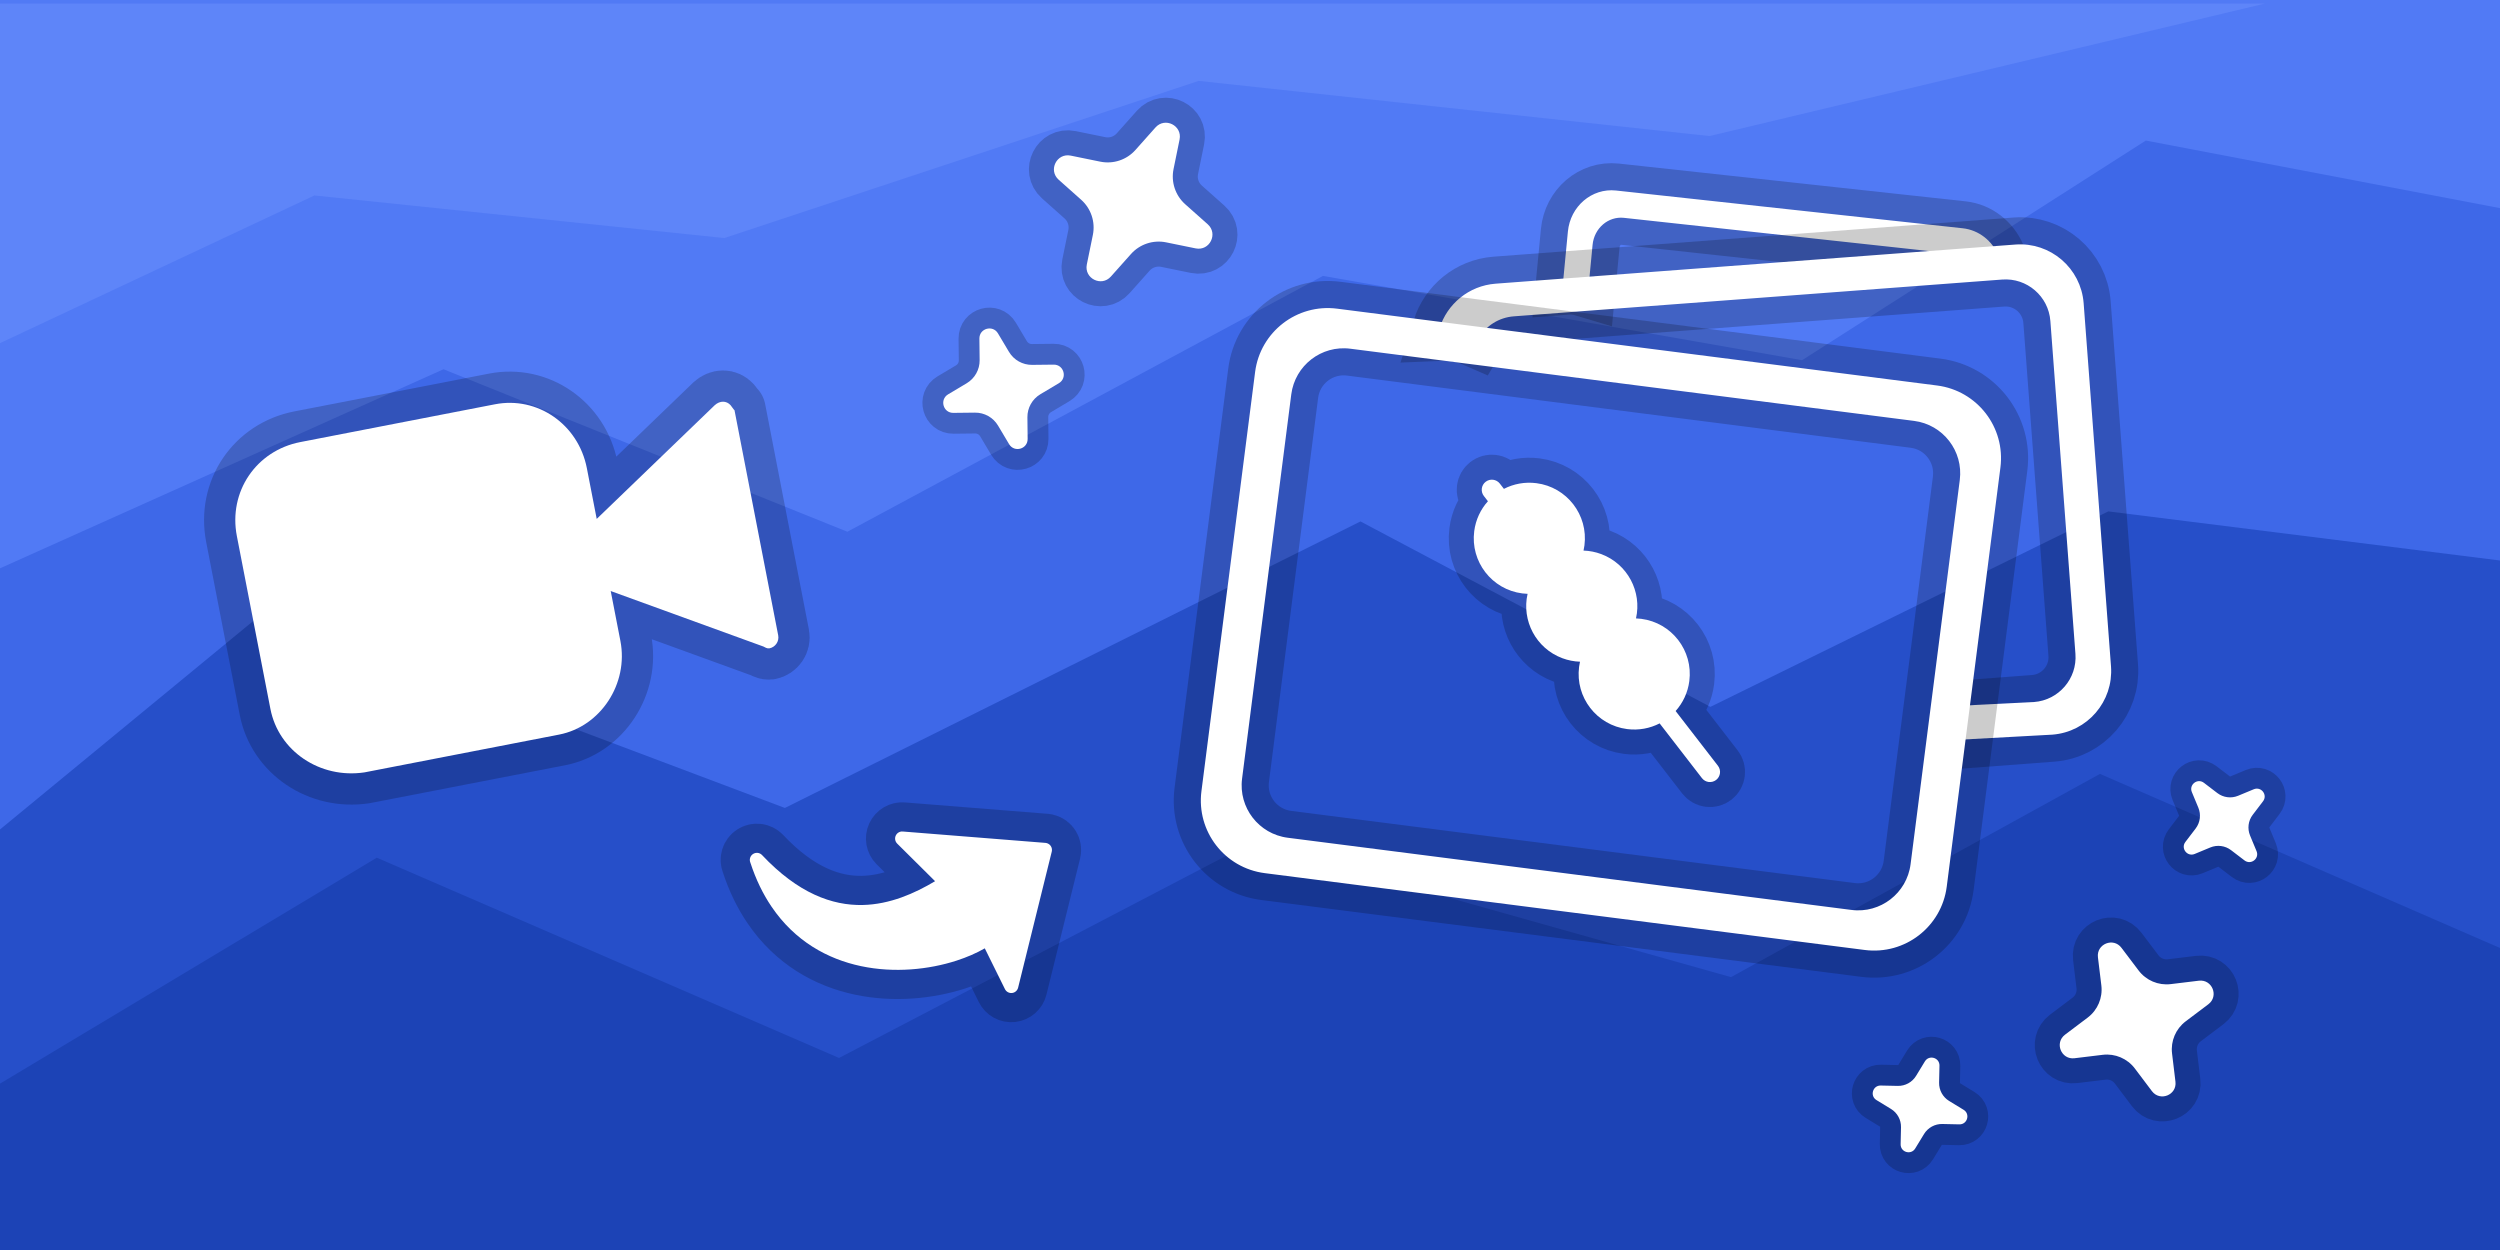
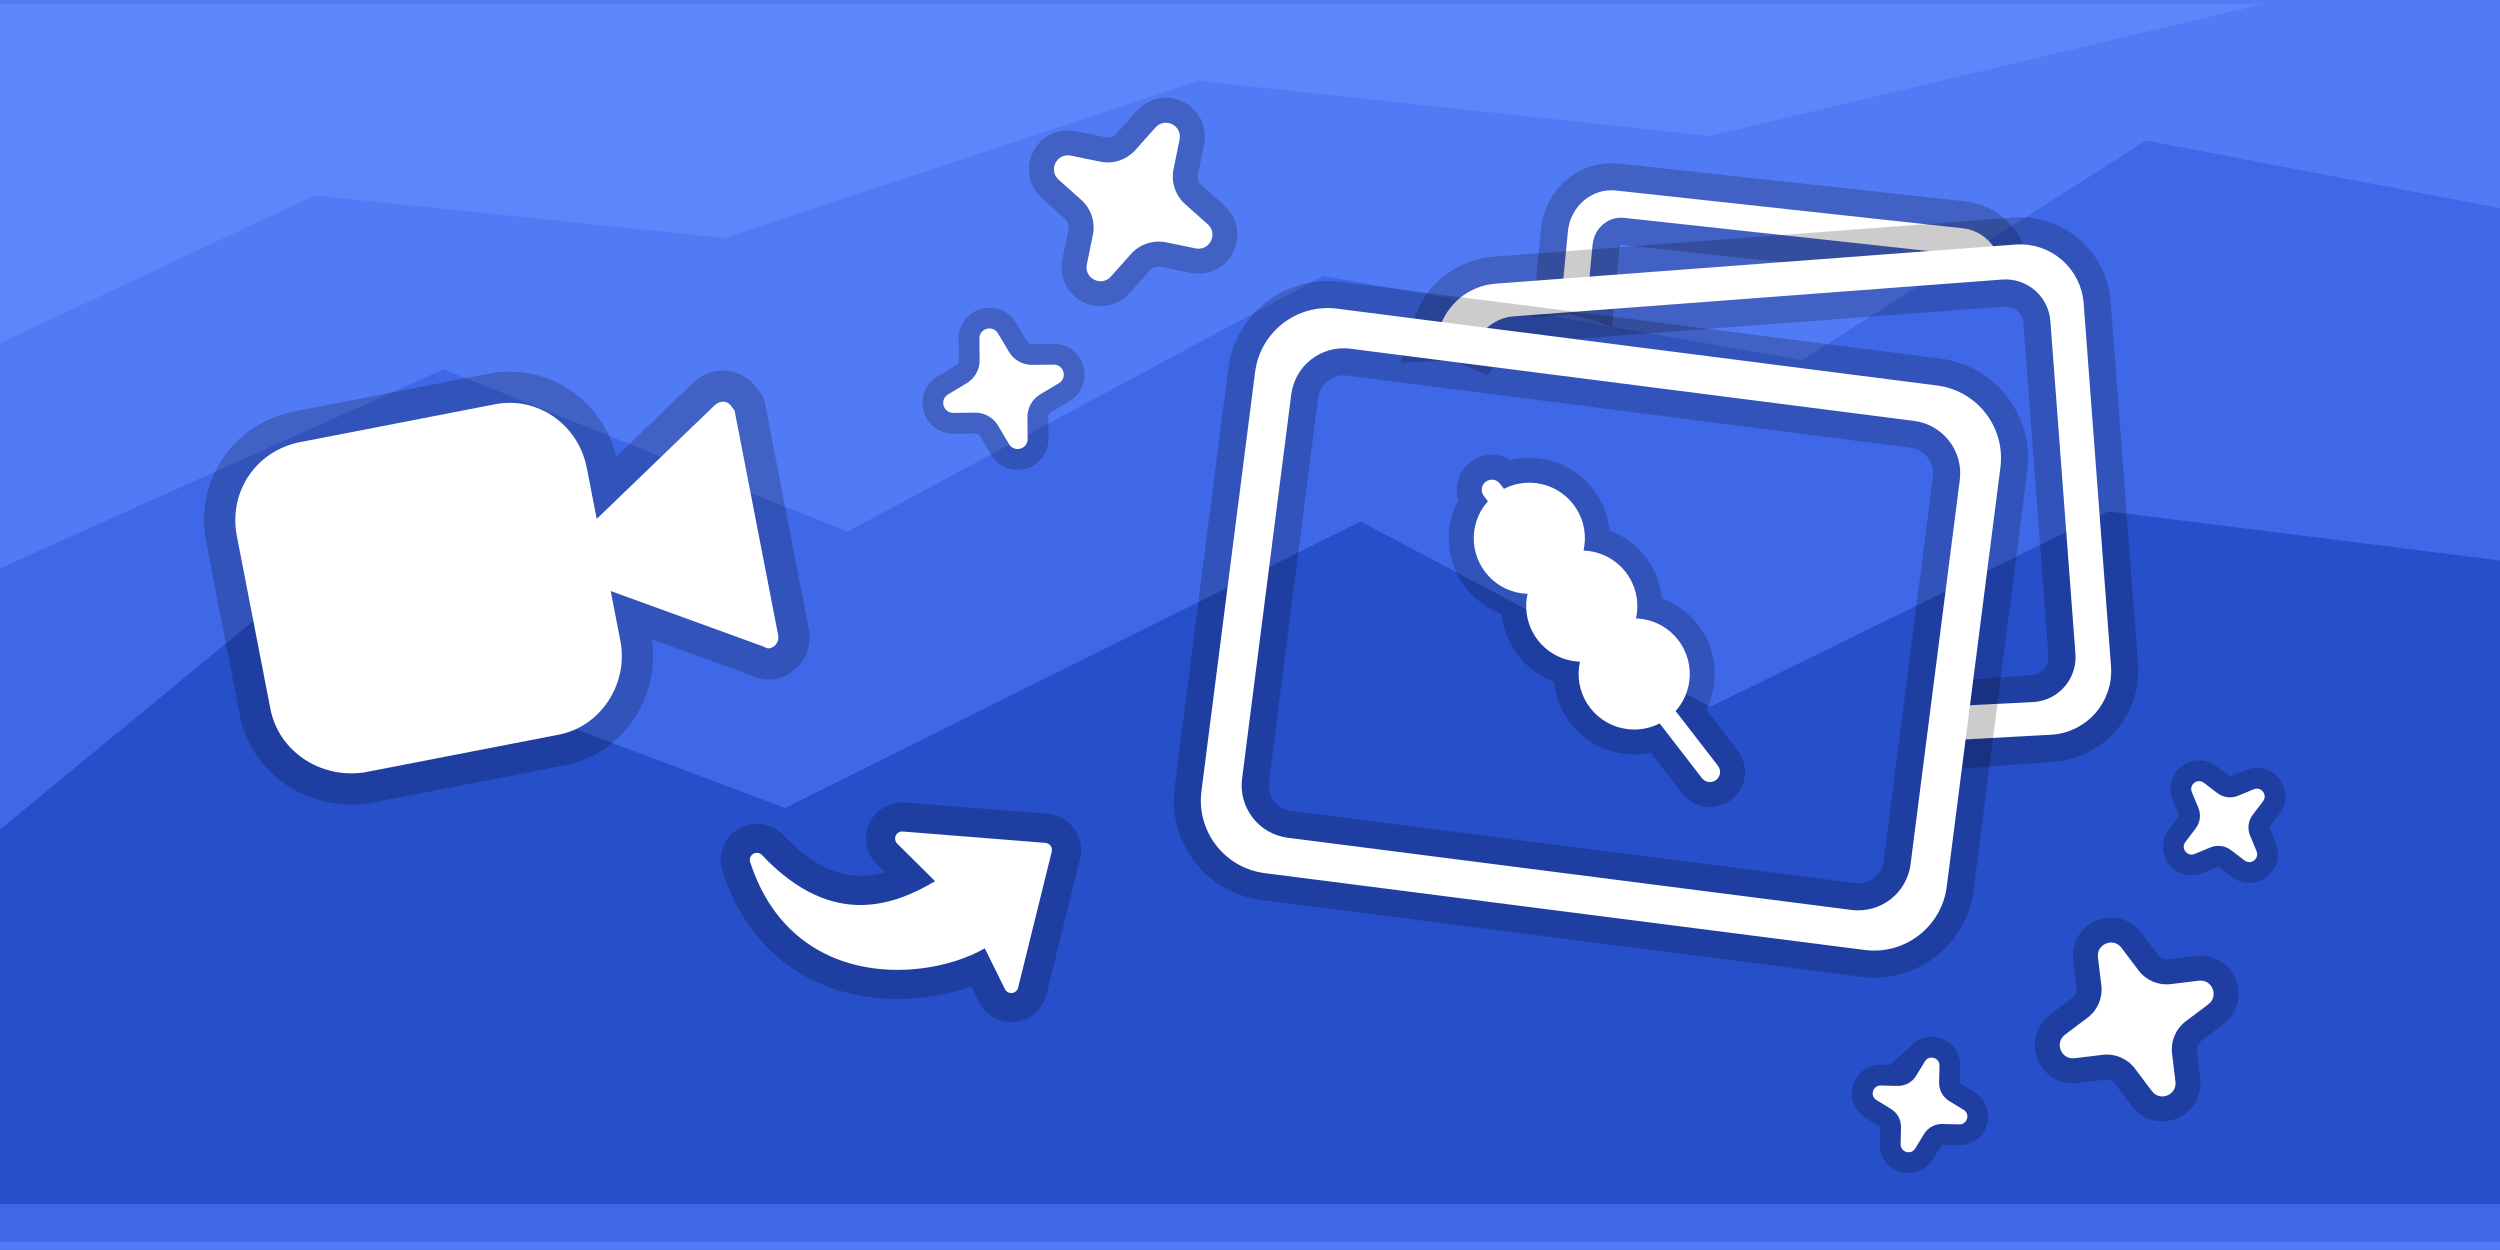
<svg xmlns="http://www.w3.org/2000/svg" width="600px" height="300px" viewBox="0 0 600 300" version="1.1">
  <g id="surface1">
    <rect x="0" y="0" width="600" height="300" style="fill:rgb(31.765%,47.843%,96.078%);fill-opacity:1;stroke:none;" />
    <path style=" stroke:none;fill-rule:nonzero;fill:rgb(36.863%,52.157%,97.647%);fill-opacity:1;" d="M 410.273 32.652 L 287.68 19.414 L 173.828 57.133 L 75.457 46.91 L 0 82.352 L 0 0.867 L 543.527 0.867 Z M 410.273 32.652 " />
    <path style=" stroke:none;fill-rule:nonzero;fill:rgb(24.314%,40.784%,90.98%);fill-opacity:1;" d="M 0 298 L 0 136.395 L 106.438 88.621 L 203.371 127.617 L 317.512 66.219 L 432.496 86.453 L 514.992 33.734 L 600 49.957 L 600 298 Z M 0 298 " />
    <path style=" stroke:none;fill-rule:nonzero;fill:rgb(14.902%,30.98%,78.824%);fill-opacity:1;" d="M 0 289 L 0 199.07 L 63.438 146.848 L 188.371 193.91 L 326.512 125.145 L 410.496 169.645 L 505.992 122.734 L 600 134.52 L 600 289 Z M 0 289 " />
-     <path style=" stroke:none;fill-rule:nonzero;fill:rgb(10.98%,26.275%,71.373%);fill-opacity:1;" d="M 0 300 L 0 260.07 L 90.438 205.848 L 201.371 253.91 L 300.512 202.145 L 415.441 234.512 L 503.992 185.734 L 600 227.52 L 600 300 Z M 0 300 " />
    <path style="fill:none;stroke-width:7.5;stroke-linecap:butt;stroke-linejoin:round;stroke:rgb(0%,0%,0%);stroke-opacity:0.2;stroke-miterlimit:10;" d="M 177.672 153.627 C 177.939 153.982 178.152 154.297 178.135 154.199 L 183.383 181.236 C 183.527 181.979 183.027 182.668 182.326 182.803 C 182.186 182.818 182.043 182.795 181.914 182.736 L 181.621 182.588 L 163.285 175.924 L 164.449 181.916 C 165.441 187.027 162.088 192.18 157.096 193.15 L 133.734 197.686 C 128.4 198.482 123.432 195.129 122.449 190.07 L 118.424 169.334 C 117.393 164.021 120.727 159.082 126.039 158.049 L 149.4 153.514 C 154.484 152.527 159.398 155.904 160.422 161.18 L 161.605 167.27 L 175.768 153.625 C 176.393 153.061 177.168 153.066 177.674 153.627 Z M 177.672 153.627 " transform="matrix(2,0,0,2,-180,-210)" />
    <path style=" stroke:none;fill-rule:nonzero;fill:rgb(100%,100%,100%);fill-opacity:1;" d="M 175.344 97.254 C 175.879 97.965 176.305 98.594 176.27 98.398 L 186.766 152.473 C 187.055 153.957 186.055 155.336 184.652 155.605 C 184.371 155.637 184.086 155.59 183.828 155.473 L 183.242 155.176 L 146.57 141.848 L 148.898 153.832 C 150.883 164.055 144.176 174.359 134.191 176.301 L 87.469 185.371 C 76.801 186.965 66.863 180.258 64.898 170.141 L 56.848 128.668 C 54.785 118.043 61.453 108.164 72.078 106.098 L 118.801 97.027 C 128.969 95.055 138.797 101.809 140.844 112.359 L 143.211 124.539 L 171.535 97.25 C 172.785 96.121 174.336 96.133 175.348 97.254 Z M 175.344 97.254 " />
    <path style="fill:none;stroke-width:7;stroke-linecap:butt;stroke-linejoin:miter;stroke:rgb(0%,0%,0%);stroke-opacity:0.2;stroke-miterlimit:10;" d="M 197.66 206.229 C 197.41 205.977 197.342 205.596 197.49 205.271 C 197.639 204.949 197.975 204.752 198.328 204.781 L 215.455 206.146 L 215.592 206.17 C 216.047 206.283 216.324 206.742 216.211 207.197 L 212.174 223.52 C 212.088 223.865 211.797 224.121 211.443 224.16 C 211.09 224.197 210.75 224.012 210.592 223.691 L 208.174 218.801 C 207.193 219.365 206.039 219.869 204.771 220.279 C 201.465 221.348 197.328 221.785 193.326 220.938 C 189.285 220.084 185.383 217.928 182.592 213.812 C 181.574 212.314 180.709 210.557 180.043 208.512 C 179.887 208.133 180.023 207.697 180.367 207.477 C 180.713 207.254 181.166 207.311 181.445 207.607 C 185.77 212.197 189.871 213.68 193.523 213.6 C 196.791 213.527 199.75 212.211 202.209 210.744 Z M 197.66 206.229 " transform="matrix(2,0,0,2,-180,-210)" />
    <path style=" stroke:none;fill-rule:nonzero;fill:rgb(100%,100%,100%);fill-opacity:1;" d="M 215.32 202.457 C 214.82 201.953 214.684 201.191 214.98 200.543 C 215.277 199.898 215.949 199.504 216.656 199.562 L 250.91 202.293 L 251.184 202.34 C 252.094 202.566 252.648 203.484 252.422 204.395 L 244.348 237.039 C 244.176 237.73 243.594 238.242 242.887 238.32 C 242.18 238.395 241.5 238.023 241.184 237.383 L 236.348 227.602 C 234.387 228.73 232.078 229.738 229.543 230.559 C 222.93 232.695 214.656 233.57 206.652 231.875 C 198.57 230.168 190.766 225.855 185.184 217.625 C 183.148 214.629 181.418 211.113 180.086 207.023 C 179.773 206.266 180.047 205.395 180.734 204.953 C 181.426 204.508 182.332 204.621 182.891 205.215 C 191.539 214.395 199.742 217.359 207.047 217.199 C 213.582 217.055 219.5 214.422 224.418 211.488 Z M 215.32 202.457 " />
    <path style="fill:none;stroke-width:7.5;stroke-linecap:butt;stroke-linejoin:miter;stroke:rgb(0%,0%,0%);stroke-opacity:0.2;stroke-miterlimit:10;" d="M 326.926 136.797 C 326.299 135.768 325.248 135.035 324.002 134.898 L 284.924 130.643 C 282.76 130.408 280.83 132.061 280.611 134.336 L 280.139 139.256 C 279.445 139.047 278.727 138.947 278.053 139 L 278.645 132.834 C 278.908 130.078 281.25 128.074 283.871 128.359 L 325.467 132.889 C 327.229 133.08 328.67 134.258 329.346 135.844 " transform="matrix(2,0,0,2,-180,-210)" />
    <path style="fill-rule:nonzero;fill:rgb(100%,100%,100%);fill-opacity:1;stroke-width:1;stroke-linecap:butt;stroke-linejoin:miter;stroke:rgb(100%,100%,100%);stroke-opacity:1;stroke-miterlimit:10;" d="M 278.645 132.834 C 278.908 130.078 281.25 128.074 283.871 128.359 L 325.467 132.889 C 327.229 133.08 328.67 134.258 329.346 135.844 C 328.482 136.039 327.668 136.365 326.926 136.797 C 326.299 135.768 325.248 135.035 324.002 134.898 L 284.924 130.643 C 282.76 130.408 280.83 132.061 280.611 134.336 L 280.139 139.256 C 279.445 139.047 278.727 138.947 278.053 139 Z M 278.645 132.834 " transform="matrix(2,0,0,2,-180,-210)" />
    <path style="fill:none;stroke-width:7.5;stroke-linecap:butt;stroke-linejoin:miter;stroke:rgb(0%,0%,0%);stroke-opacity:0.2;stroke-miterlimit:10;" d="M 269.508 139.541 L 331.883 134.844 C 335.814 134.547 339.244 137.494 339.539 141.428 L 342.822 185.004 C 343.117 188.938 340.17 192.365 336.236 192.66 L 327.783 193.297 C 327.977 192.273 327.914 191.266 327.594 190.232 L 334.119 189.742 C 337.363 189.496 339.797 186.668 339.551 183.424 L 336.543 143.479 C 336.299 140.234 333.471 137.803 330.227 138.047 L 271.625 142.461 C 269.645 142.609 267.969 143.721 267.018 145.301 C 265.896 144.811 264.658 144.539 263.355 144.539 C 263.311 144.539 263.268 144.539 263.223 144.541 C 264.068 141.826 266.5 139.768 269.508 139.541 Z M 269.508 139.541 " transform="matrix(2,0,0,2,-180,-210)" />
    <path style="fill-rule:nonzero;fill:rgb(100%,100%,100%);fill-opacity:1;stroke-width:1;stroke-linecap:butt;stroke-linejoin:miter;stroke:rgb(100%,100%,100%);stroke-opacity:1;stroke-miterlimit:10;" d="M 269.508 139.541 L 331.883 134.844 C 335.814 134.547 339.244 137.494 339.539 141.428 L 342.822 185.004 C 343.117 188.938 340.17 192.365 336.236 192.66 L 324.578 193.297 C 324.773 192.273 324.711 191.266 324.391 190.232 L 334.119 189.742 C 337.363 189.496 339.797 186.668 339.551 183.424 L 336.543 143.479 C 336.299 140.234 333.471 137.803 330.227 138.047 L 271.625 142.461 C 269.645 142.609 267.969 143.721 267.018 145.301 C 265.896 144.811 264.658 144.539 263.355 144.539 C 263.311 144.539 263.268 144.539 263.223 144.541 C 264.068 141.826 266.5 139.768 269.508 139.541 Z M 269.508 139.541 " transform="matrix(2,0,0,2,-180,-210)" />
    <path style="fill:none;stroke-width:7.5;stroke-linecap:butt;stroke-linejoin:miter;stroke:rgb(0%,0%,0%);stroke-opacity:0.2;stroke-miterlimit:10;" d="M 241.834 209.281 C 237.295 208.699 234.086 204.549 234.668 200.008 L 241.109 149.703 C 241.689 145.164 245.842 141.955 250.381 142.535 L 322.387 151.756 C 326.928 152.338 330.137 156.488 329.555 161.029 L 323.113 211.334 C 322.531 215.875 318.381 219.082 313.84 218.502 Z M 312.115 214.688 C 315.859 215.168 319.285 212.52 319.764 208.775 L 325.67 162.662 C 326.148 158.916 323.502 155.492 319.756 155.012 L 252.107 146.35 C 248.361 145.869 244.938 148.518 244.457 152.262 L 238.553 198.375 C 238.072 202.121 240.721 205.545 244.465 206.025 Z M 312.115 214.688 " transform="matrix(2,0,0,2,-180,-210)" />
    <path style="fill:none;stroke-width:6;stroke-linecap:butt;stroke-linejoin:miter;stroke:rgb(0%,0%,0%);stroke-opacity:0.2;stroke-miterlimit:10;" d="M 294.234 198.377 L 289.156 191.807 C 287.996 192.404 286.648 192.668 285.258 192.49 C 281.604 192.023 279.021 188.682 279.49 185.027 C 279.516 184.816 279.553 184.607 279.6 184.404 C 278.889 184.381 278.172 184.244 277.469 183.98 C 274.309 182.793 272.578 179.463 273.311 176.26 C 273.1 176.254 272.887 176.236 272.674 176.209 C 269.02 175.742 266.438 172.4 266.906 168.748 C 267.084 167.355 267.68 166.119 268.551 165.148 L 268.061 164.516 C 267.652 163.986 267.75 163.223 268.279 162.814 C 268.809 162.404 269.57 162.502 269.979 163.031 L 270.469 163.664 C 271.629 163.066 272.975 162.803 274.367 162.98 C 278.02 163.447 280.602 166.789 280.135 170.441 C 280.107 170.654 280.07 170.865 280.023 171.07 C 280.734 171.092 281.455 171.23 282.158 171.494 C 285.316 172.682 287.047 176.008 286.318 179.209 C 286.527 179.217 286.738 179.234 286.951 179.26 C 290.604 179.729 293.188 183.07 292.719 186.723 C 292.541 188.115 291.945 189.352 291.074 190.322 L 296.152 196.893 C 296.562 197.422 296.465 198.184 295.936 198.594 C 295.67 198.797 295.348 198.877 295.039 198.838 C 294.732 198.799 294.439 198.641 294.234 198.377 Z M 294.234 198.377 " transform="matrix(2,0,0,2,-180,-210)" />
    <path style=" stroke:none;fill-rule:nonzero;fill:rgb(100%,100%,100%);fill-opacity:1;" d="M 408.469 186.754 L 398.312 173.613 C 395.992 174.809 393.297 175.336 390.516 174.98 C 383.207 174.047 378.043 167.363 378.98 160.055 C 379.031 159.633 379.105 159.215 379.199 158.809 C 377.777 158.762 376.344 158.488 374.938 157.961 C 368.617 155.586 365.156 148.926 366.621 142.52 C 366.199 142.508 365.773 142.473 365.348 142.418 C 358.039 141.484 352.875 134.801 353.812 127.496 C 354.168 124.711 355.359 122.238 357.102 120.297 L 356.121 119.031 C 355.305 117.973 355.5 116.445 356.559 115.629 C 357.617 114.809 359.141 115.004 359.957 116.062 L 360.938 117.328 C 363.258 116.133 365.949 115.605 368.734 115.961 C 376.039 116.895 381.203 123.578 380.27 130.883 C 380.215 131.309 380.141 131.73 380.047 132.141 C 381.469 132.184 382.91 132.461 384.316 132.988 C 390.633 135.363 394.094 142.016 392.637 148.418 C 393.055 148.434 393.477 148.469 393.902 148.52 C 401.207 149.457 406.375 156.141 405.438 163.445 C 405.082 166.23 403.891 168.703 402.148 170.645 L 412.305 183.785 C 413.125 184.844 412.93 186.367 411.871 187.188 C 411.34 187.594 410.695 187.754 410.078 187.676 C 409.465 187.598 408.879 187.281 408.469 186.754 Z M 408.469 186.754 " />
    <path style="fill-rule:nonzero;fill:rgb(100%,100%,100%);fill-opacity:1;stroke-width:1;stroke-linecap:butt;stroke-linejoin:miter;stroke:rgb(100%,100%,100%);stroke-opacity:1;stroke-miterlimit:10;" d="M 241.834 209.281 C 237.295 208.699 234.086 204.549 234.668 200.008 L 241.109 149.703 C 241.689 145.164 245.842 141.955 250.381 142.535 L 322.387 151.756 C 326.928 152.338 330.137 156.488 329.555 161.029 L 323.113 211.334 C 322.531 215.875 318.381 219.082 313.84 218.502 Z M 312.115 214.688 C 315.859 215.168 319.285 212.52 319.764 208.775 L 325.67 162.662 C 326.148 158.916 323.502 155.492 319.756 155.012 L 252.107 146.35 C 248.361 145.869 244.938 148.518 244.457 152.262 L 238.553 198.375 C 238.072 202.121 240.721 205.545 244.465 206.025 Z M 312.115 214.688 " transform="matrix(2,0,0,2,-180,-210)" />
    <path style="fill:none;stroke-width:6;stroke-linecap:butt;stroke-linejoin:miter;stroke:rgb(0%,0%,0%);stroke-opacity:0.2;stroke-miterlimit:10;" d="M 222.029 124.398 C 223.588 124.719 225.197 124.184 226.254 122.996 L 228.66 120.293 C 229.799 119.018 231.893 120.066 231.549 121.742 L 230.826 125.285 C 230.506 126.844 231.039 128.453 232.227 129.51 L 234.93 131.914 C 236.205 133.053 235.156 135.146 233.48 134.807 L 229.936 134.082 C 228.379 133.764 226.771 134.299 225.715 135.484 L 223.309 138.184 C 222.172 139.461 220.078 138.412 220.418 136.736 L 221.143 133.193 C 221.461 131.635 220.926 130.025 219.738 128.969 L 217.037 126.564 C 215.76 125.426 216.811 123.332 218.486 123.674 Z M 222.029 124.398 " transform="matrix(2,0,0,2,-180,-210)" />
    <path style=" stroke:none;fill-rule:nonzero;fill:rgb(100%,100%,100%);fill-opacity:1;" d="M 264.059 38.797 C 267.176 39.438 270.395 38.367 272.508 35.992 L 277.32 30.586 C 279.598 28.035 283.785 30.133 283.098 33.484 L 281.652 40.57 C 281.012 43.688 282.078 46.906 284.453 49.02 L 289.859 53.828 C 292.41 56.105 290.312 60.293 286.961 59.613 L 279.871 58.164 C 276.758 57.527 273.543 58.598 271.43 60.969 L 266.617 66.367 C 264.344 68.922 260.156 66.824 260.836 63.473 L 262.285 56.387 C 262.922 53.27 261.852 50.051 259.477 47.938 L 254.074 43.129 C 251.52 40.852 253.621 36.664 256.973 37.348 Z M 264.059 38.797 " />
    <path style="fill:none;stroke-width:5;stroke-linecap:butt;stroke-linejoin:miter;stroke:rgb(0%,0%,0%);stroke-opacity:0.2;stroke-miterlimit:10;" d="M 205.998 150.994 C 206.977 150.412 207.57 149.354 207.557 148.217 L 207.527 145.629 C 207.514 144.404 209.129 143.951 209.754 145.002 L 211.078 147.225 C 211.66 148.203 212.719 148.797 213.855 148.785 L 216.443 148.756 C 217.666 148.742 218.119 150.355 217.068 150.982 L 214.846 152.307 C 213.869 152.889 213.275 153.945 213.289 155.082 L 213.316 157.67 C 213.33 158.893 211.717 159.348 211.09 158.297 L 209.766 156.072 C 209.184 155.096 208.125 154.502 206.988 154.516 L 204.4 154.545 C 203.178 154.559 202.725 152.945 203.775 152.318 Z M 205.998 150.994 " transform="matrix(2,0,0,2,-180,-210)" />
    <path style=" stroke:none;fill-rule:nonzero;fill:rgb(100%,100%,100%);fill-opacity:1;" d="M 231.996 91.988 C 233.953 90.824 235.141 88.707 235.113 86.434 L 235.055 81.258 C 235.027 78.809 238.258 77.902 239.508 80.004 L 242.156 84.449 C 243.32 86.406 245.438 87.594 247.711 87.57 L 252.887 87.512 C 255.332 87.484 256.238 90.711 254.137 91.965 L 249.691 94.613 C 247.738 95.777 246.551 97.891 246.578 100.164 L 246.633 105.34 C 246.66 107.785 243.434 108.695 242.18 106.594 L 239.531 102.145 C 238.367 100.191 236.25 99.004 233.977 99.031 L 228.801 99.09 C 226.355 99.117 225.449 95.891 227.551 94.637 Z M 231.996 91.988 " />
    <path style="fill:none;stroke-width:6;stroke-linecap:butt;stroke-linejoin:miter;stroke:rgb(0%,0%,0%);stroke-opacity:0.2;stroke-miterlimit:10;" d="M 338.939 231.988 C 337.34 232.182 336.516 230.135 337.801 229.164 L 340.52 227.113 C 341.715 226.213 342.342 224.742 342.162 223.256 L 341.752 219.873 C 341.561 218.275 343.605 217.449 344.574 218.734 L 346.629 221.453 C 347.529 222.648 348.998 223.273 350.484 223.094 L 353.865 222.684 C 355.465 222.492 356.291 224.537 355.006 225.508 L 352.285 227.559 C 351.09 228.461 350.465 229.932 350.646 231.418 L 351.055 234.801 C 351.25 236.398 349.203 237.225 348.232 235.939 L 346.182 233.219 C 345.279 232.023 343.809 231.398 342.322 231.578 Z M 338.939 231.988 " transform="matrix(2,0,0,2,-180,-210)" />
    <path style=" stroke:none;fill-rule:nonzero;fill:rgb(100%,100%,100%);fill-opacity:1;" d="M 497.879 253.977 C 494.68 254.363 493.031 250.27 495.602 248.328 L 501.039 244.227 C 503.43 242.426 504.684 239.484 504.324 236.512 L 503.504 229.746 C 503.121 226.551 507.211 224.898 509.148 227.469 L 513.258 232.906 C 515.059 235.297 517.996 236.547 520.969 236.188 L 527.73 235.367 C 530.93 234.984 532.582 239.074 530.012 241.016 L 524.57 245.117 C 522.18 246.922 520.93 249.863 521.293 252.836 L 522.109 259.602 C 522.5 262.797 518.406 264.449 516.465 261.879 L 512.363 256.438 C 510.559 254.047 507.617 252.797 504.645 253.156 Z M 497.879 253.977 " />
-     <path style="fill:none;stroke-width:5;stroke-linecap:butt;stroke-linejoin:miter;stroke:rgb(0%,0%,0%);stroke-opacity:0.2;stroke-miterlimit:10;" d="M 320.988 232.365 C 321.49 231.543 322.758 231.914 322.736 232.877 L 322.691 234.914 C 322.672 235.811 323.129 236.648 323.895 237.115 L 325.633 238.176 C 326.455 238.678 326.084 239.945 325.121 239.924 L 323.084 239.879 C 322.189 239.859 321.352 240.318 320.885 241.082 L 319.824 242.82 C 319.322 243.643 318.057 243.271 318.076 242.309 L 318.121 240.271 C 318.141 239.377 317.682 238.539 316.918 238.072 L 315.178 237.01 C 314.355 236.51 314.727 235.242 315.689 235.264 L 317.727 235.309 C 318.623 235.328 319.461 234.871 319.928 234.105 Z M 320.988 232.365 " transform="matrix(2,0,0,2,-180,-210)" />
+     <path style="fill:none;stroke-width:5;stroke-linecap:butt;stroke-linejoin:miter;stroke:rgb(0%,0%,0%);stroke-opacity:0.2;stroke-miterlimit:10;" d="M 320.988 232.365 C 321.49 231.543 322.758 231.914 322.736 232.877 L 322.691 234.914 C 322.672 235.811 323.129 236.648 323.895 237.115 L 325.633 238.176 C 326.455 238.678 326.084 239.945 325.121 239.924 L 323.084 239.879 C 322.189 239.859 321.352 240.318 320.885 241.082 L 319.824 242.82 C 319.322 243.643 318.057 243.271 318.076 242.309 L 318.121 240.271 C 318.141 239.377 317.682 238.539 316.918 238.072 L 315.178 237.01 C 314.355 236.51 314.727 235.242 315.689 235.264 L 317.727 235.309 Z M 320.988 232.365 " transform="matrix(2,0,0,2,-180,-210)" />
    <path style=" stroke:none;fill-rule:nonzero;fill:rgb(100%,100%,100%);fill-opacity:1;" d="M 461.977 254.73 C 462.98 253.086 465.516 253.828 465.473 255.754 L 465.383 259.828 C 465.344 261.621 466.258 263.297 467.789 264.23 L 471.266 266.352 C 472.91 267.355 472.168 269.891 470.242 269.848 L 466.168 269.758 C 464.379 269.719 462.703 270.637 461.77 272.164 L 459.648 275.641 C 458.645 277.285 456.113 276.543 456.152 274.617 L 456.242 270.543 C 456.281 268.754 455.363 267.078 453.836 266.145 L 450.355 264.02 C 448.711 263.02 449.453 260.484 451.379 260.527 L 455.453 260.617 C 457.246 260.656 458.922 259.742 459.855 258.211 Z M 461.977 254.73 " />
    <path style="fill:none;stroke-width:5;stroke-linecap:butt;stroke-linejoin:miter;stroke:rgb(0%,0%,0%);stroke-opacity:0.2;stroke-miterlimit:10;" d="M 356.084 200.17 C 356.797 200.713 357.744 200.836 358.572 200.492 L 360.453 199.711 C 361.344 199.342 362.148 200.387 361.564 201.152 L 360.33 202.773 C 359.785 203.484 359.662 204.434 360.006 205.26 L 360.787 207.141 C 361.156 208.031 360.111 208.836 359.344 208.254 L 357.725 207.018 C 357.014 206.475 356.066 206.354 355.238 206.695 L 353.357 207.477 C 352.469 207.846 351.662 206.801 352.246 206.035 L 353.482 204.414 C 354.023 203.701 354.146 202.754 353.803 201.928 L 353.021 200.047 C 352.652 199.156 353.697 198.352 354.465 198.934 Z M 356.084 200.17 " transform="matrix(2,0,0,2,-180,-210)" />
    <path style=" stroke:none;fill-rule:nonzero;fill:rgb(100%,100%,100%);fill-opacity:1;" d="M 532.168 190.34 C 533.594 191.426 535.488 191.672 537.145 190.984 L 540.906 189.422 C 542.688 188.684 544.297 190.773 543.129 192.305 L 540.66 195.547 C 539.57 196.969 539.324 198.867 540.012 200.52 L 541.574 204.281 C 542.312 206.062 540.223 207.672 538.688 206.508 L 535.449 204.035 C 534.027 202.949 532.133 202.707 530.477 203.391 L 526.715 204.953 C 524.938 205.691 523.324 203.602 524.492 202.07 L 526.965 198.828 C 528.047 197.402 528.293 195.508 527.605 193.855 L 526.043 190.094 C 525.305 188.312 527.395 186.703 528.93 187.867 Z M 532.168 190.34 " />
  </g>
</svg>